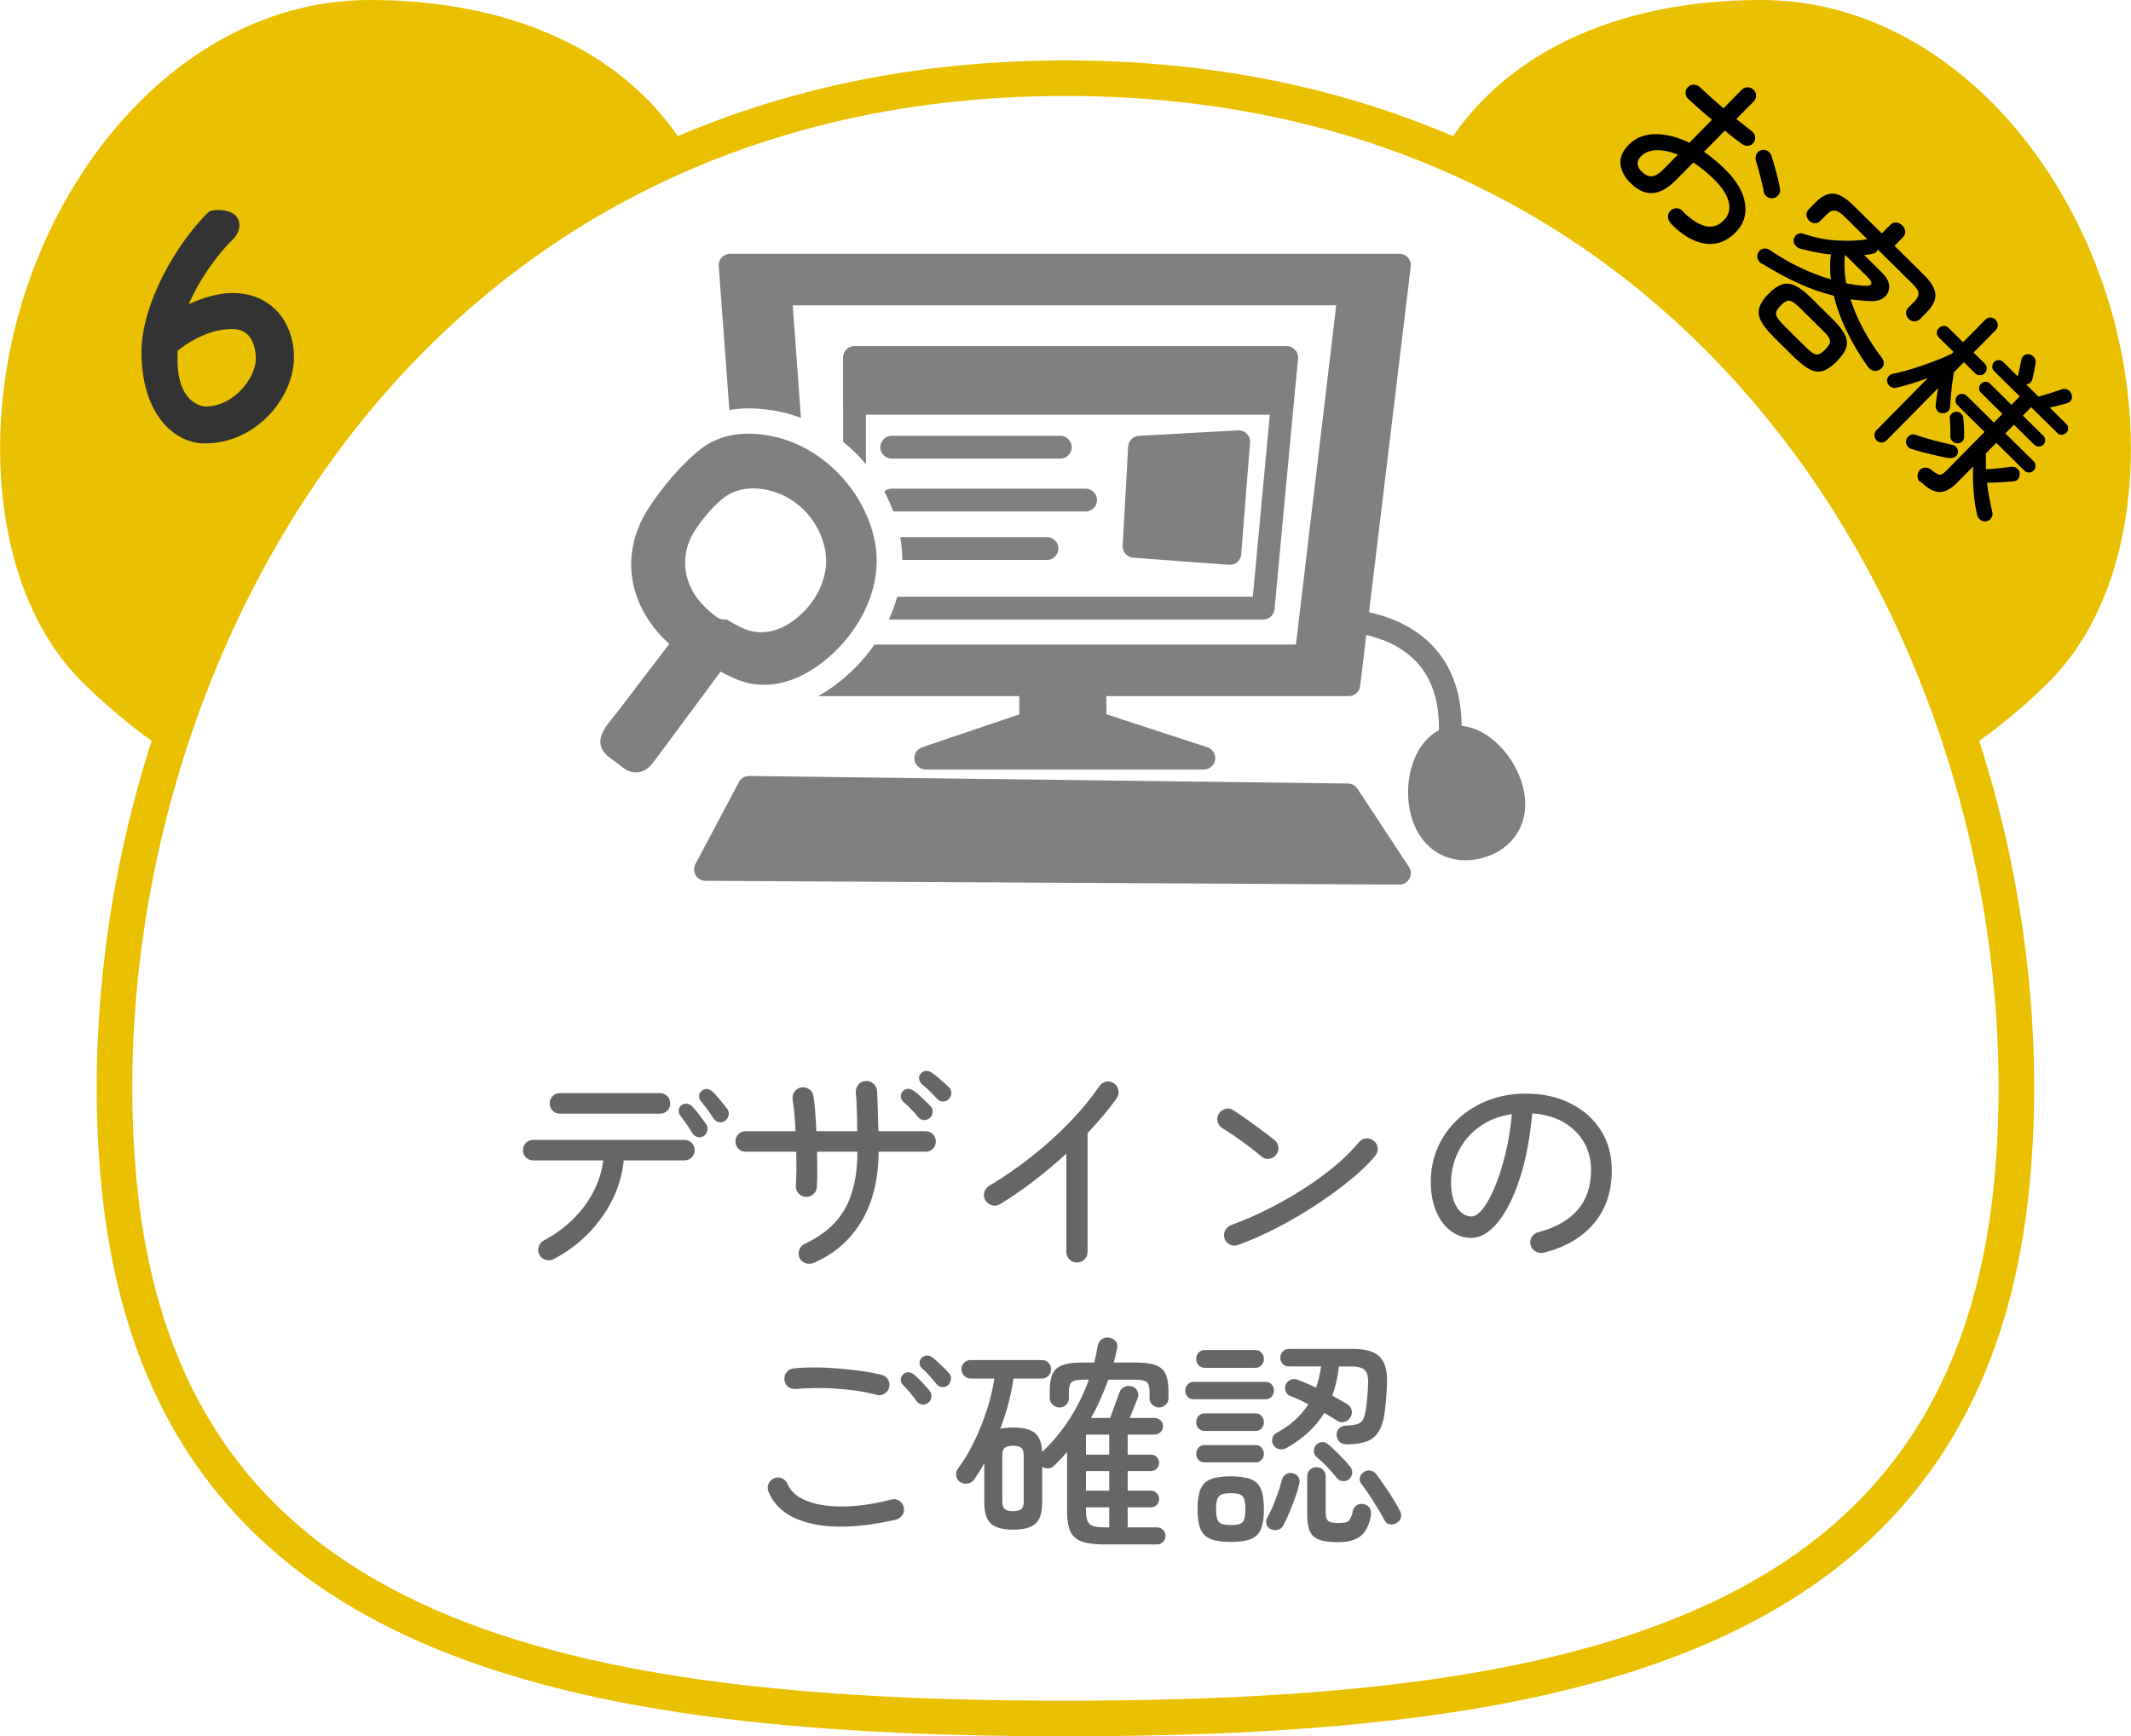
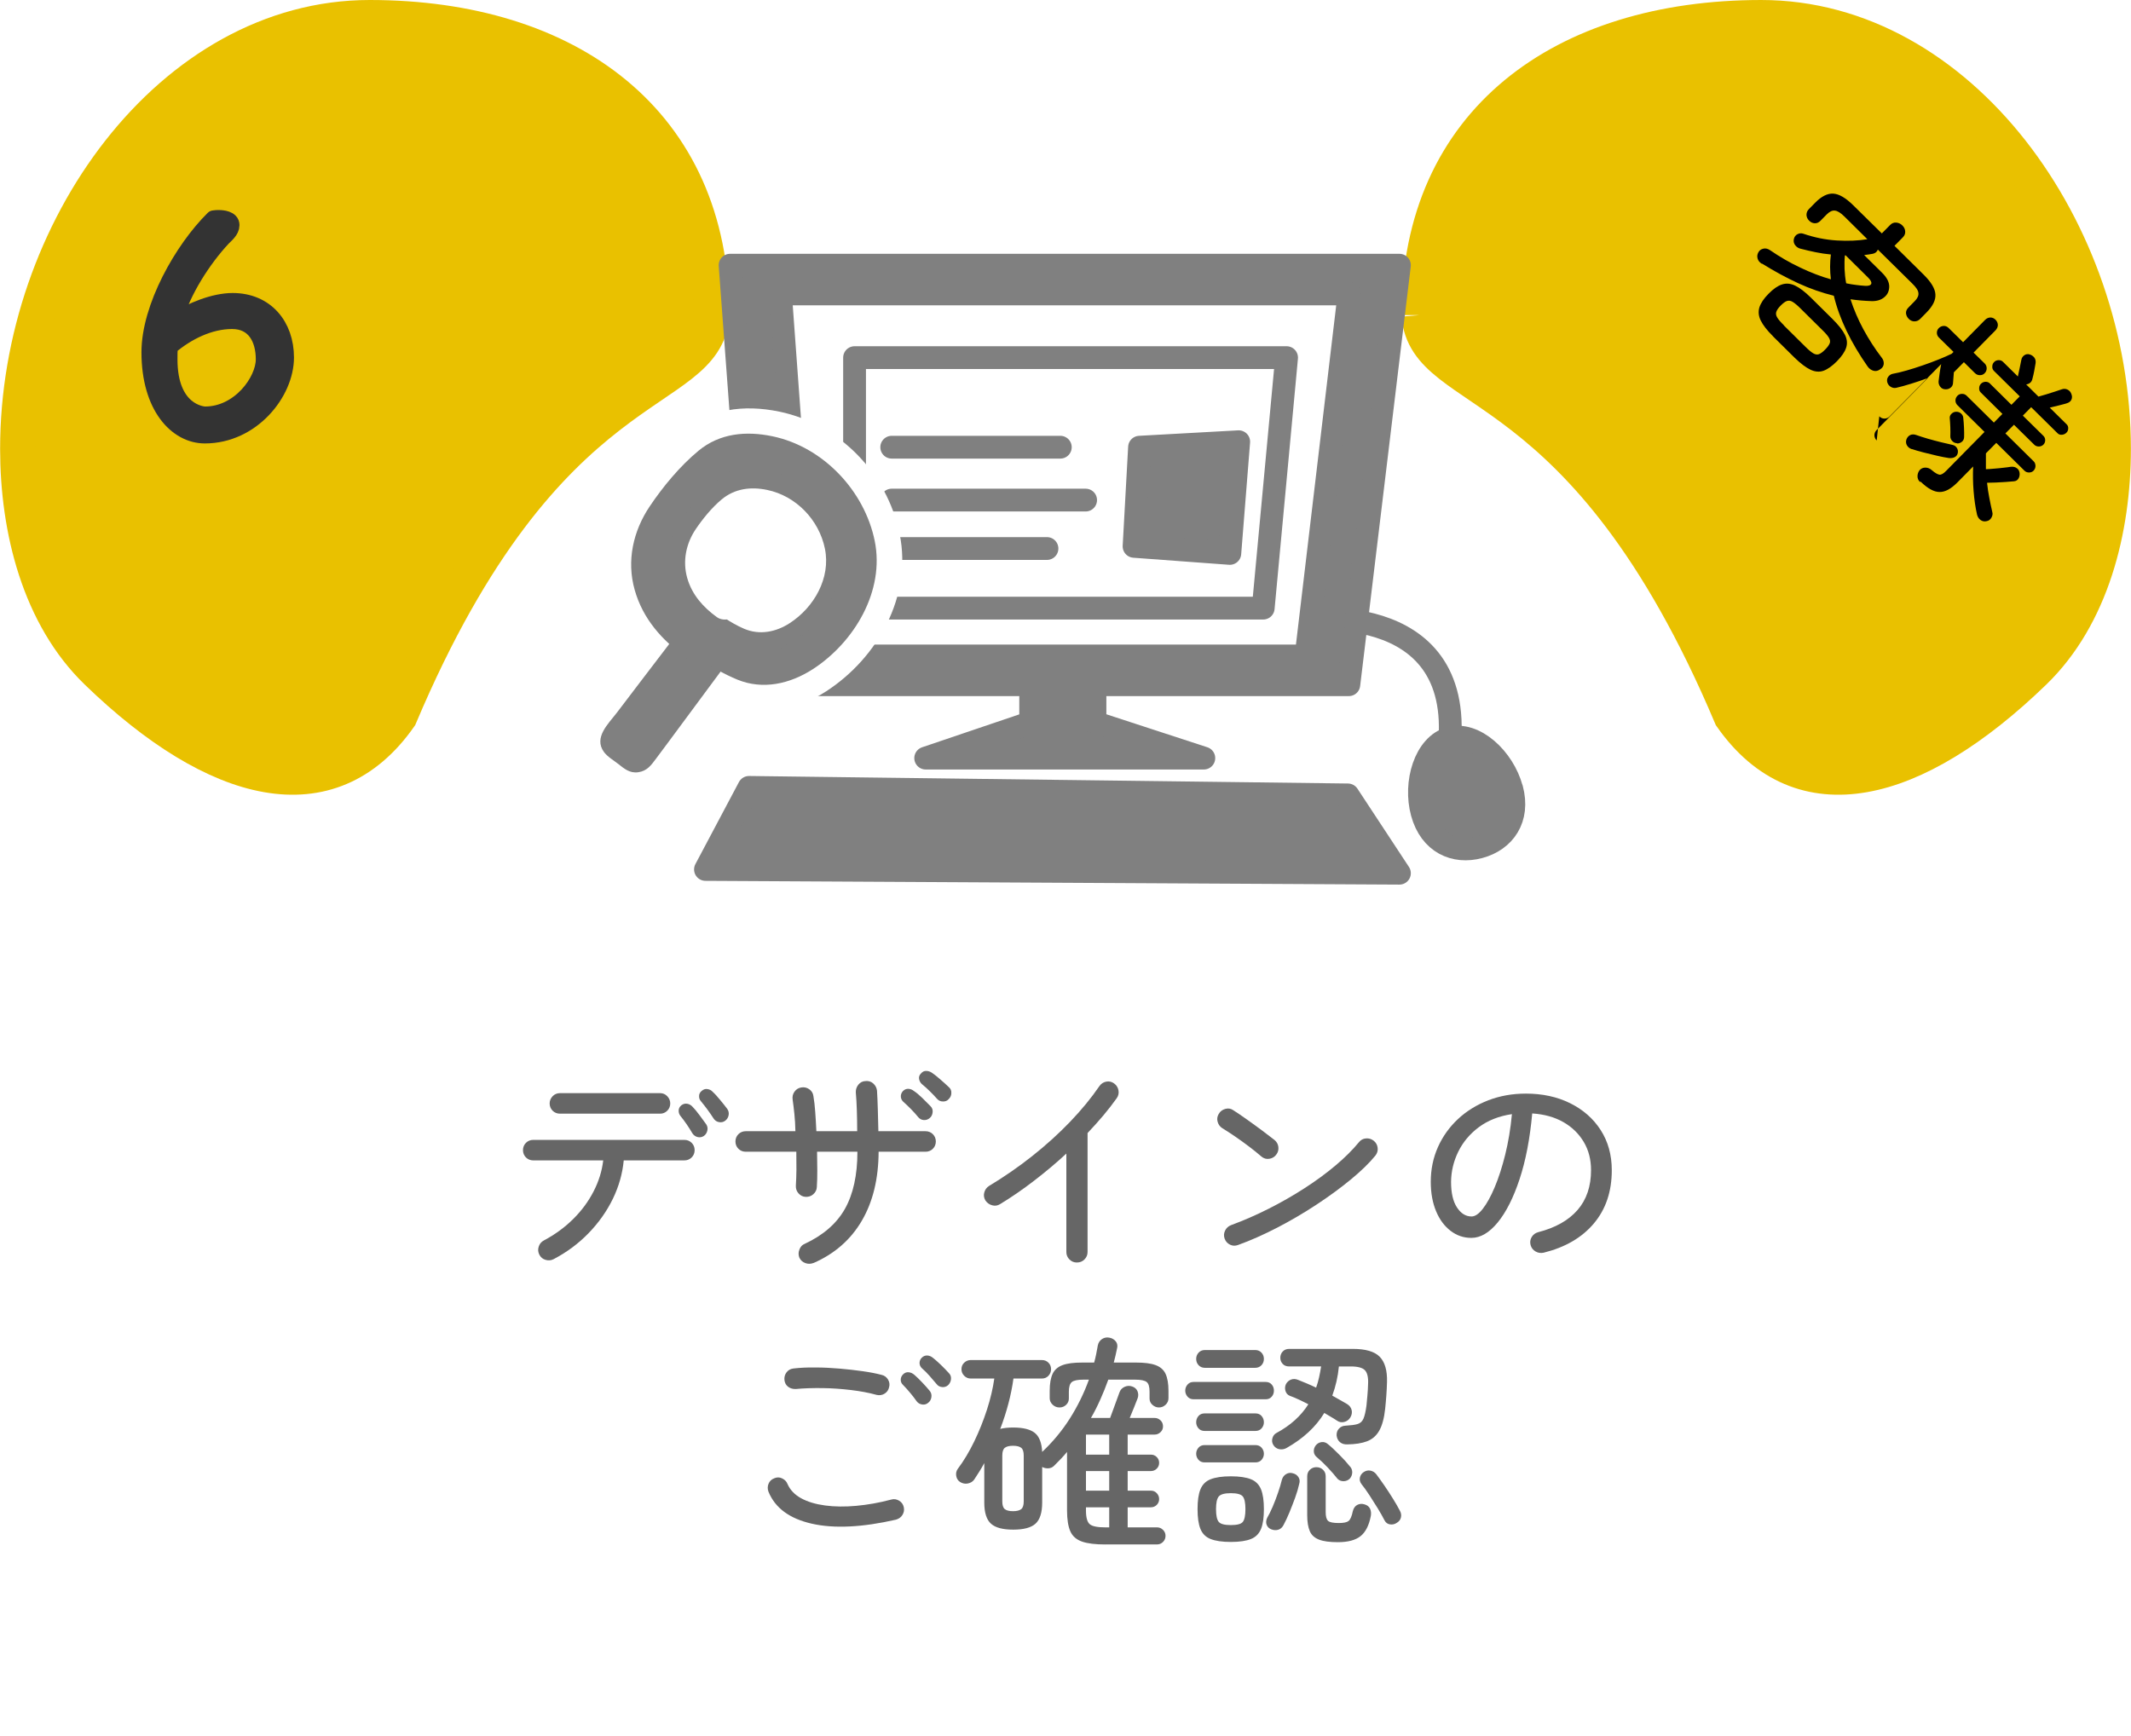
<svg xmlns="http://www.w3.org/2000/svg" id="_レイヤー_2" viewBox="0 0 186.95 152.35">
  <defs>
    <style>.cls-1,.cls-2,.cls-3,.cls-4,.cls-5,.cls-6{stroke-linecap:round;}.cls-1,.cls-2,.cls-5{stroke:gray;stroke-width:2px;}.cls-1,.cls-2,.cls-5,.cls-6{stroke-linejoin:round;}.cls-1,.cls-7{fill:gray;}.cls-2,.cls-3,.cls-8{fill:#fff;}.cls-3,.cls-4{stroke:#e9c100;stroke-miterlimit:10;stroke-width:3.12px;}.cls-4{fill:#e9c100;}.cls-5{fill:none;}.cls-6{fill:#333;stroke:#333;stroke-width:1.5px;}.cls-9,.cls-7,.cls-10,.cls-8{stroke-width:0px;}.cls-10{fill:#666;}</style>
  </defs>
  <g id="_イラスト">
    <path class="cls-4" d="m62.44,27.65c-.64,7.59-14.35,4.35-27.39,35.22-6.09,8.7-16.06,6.21-26.52-3.91-5.06-4.89-6.96-12.51-6.96-19.57C1.56,20.26,15.02,1.56,32.43,1.56s30,9.13,30,26.09Z" />
    <path class="cls-4" d="m124.51,27.65c.64,7.59,14.35,4.35,27.39,35.22,6.09,8.7,16.06,6.21,26.52-3.91,5.06-4.89,6.96-12.51,6.96-19.57,0-19.13-13.46-37.83-30.87-37.83-17.41,0-30,9.13-30,26.09Z" />
-     <path class="cls-3" d="m93.47,150.79c45.87,0,79.36-7.62,83.05-47.19,3.91-41.95-22.61-96.74-83.05-96.74-60.44,0-86.96,54.79-83.05,96.74,3.69,39.57,37.18,47.19,83.05,47.19Z" />
    <path class="cls-6" d="m15.47,28.15c1.33-.88,3.33-1.69,4.94-1.69,2.89,0,4.63,2.13,4.63,4.91,0,3.07-2.96,6.79-7.07,6.79-2.44,0-4.81-2.5-4.81-7.25,0-3.93,2.86-9,5.59-11.7.16-.03.29-.03.44-.03.36,0,1.07.08,1.07.57,0,.47-.47.83-.75,1.12-1.74,1.87-3.51,4.63-4.21,7.1l.18.18Zm-.65,3.38c0,4.6,2.89,4.89,3.17,4.89,3.04,0,5.2-2.96,5.2-4.89,0-1.82-.83-3.41-2.83-3.41s-3.98.99-5.51,2.29c-.03.36-.03.75-.03,1.12Z" />
    <path class="cls-10" d="m48.58,110.48c-.23.12-.46.14-.71.07-.25-.07-.43-.22-.55-.45-.12-.23-.14-.46-.06-.71.08-.25.23-.43.46-.55.96-.51,1.81-1.13,2.55-1.86.74-.73,1.34-1.54,1.8-2.43s.74-1.8.85-2.73h-6.14c-.25,0-.47-.09-.64-.26-.17-.17-.26-.39-.26-.64s.09-.47.26-.64.39-.26.64-.26h13.26c.25,0,.47.09.64.26.17.17.26.39.26.64s-.09.47-.26.64-.39.26-.64.26h-5.32c-.11,1.16-.43,2.29-.96,3.38-.53,1.09-1.24,2.09-2.12,3-.88.91-1.9,1.67-3.06,2.28Zm.54-12.76c-.25,0-.47-.09-.64-.26-.17-.17-.26-.39-.26-.64,0-.24.09-.45.26-.63.17-.18.39-.27.64-.27h8.8c.24,0,.45.09.62.27.17.18.26.39.26.63,0,.25-.09.47-.26.64-.17.17-.38.26-.62.26h-8.8Zm12.62,1.96c-.17.11-.36.14-.55.09-.19-.05-.34-.16-.45-.33-.15-.25-.31-.52-.5-.79-.19-.27-.37-.52-.56-.75-.11-.15-.15-.31-.14-.48.01-.17.09-.32.24-.44.16-.12.33-.16.51-.13.18.03.34.12.47.27.17.17.37.41.6.72s.43.58.6.82c.11.17.14.36.09.56s-.15.35-.31.46Zm1.88-1.34c-.16.12-.34.16-.55.12-.21-.04-.36-.15-.47-.32-.16-.25-.34-.51-.53-.77-.19-.26-.38-.5-.57-.73-.12-.13-.18-.29-.17-.47,0-.18.08-.33.23-.45.15-.13.31-.19.5-.16.19.03.35.11.48.26.19.17.4.41.64.7.24.29.45.55.62.78.12.17.16.36.12.56-.04.2-.14.36-.3.48Z" />
    <path class="cls-10" d="m71.37,110.82c-.24.09-.48.1-.72.01-.24-.09-.41-.24-.52-.47-.09-.23-.1-.46,0-.71.09-.25.24-.42.47-.51,1.61-.75,2.79-1.77,3.52-3.06.73-1.29,1.1-2.97,1.1-5.02h-3.54c.01.57.02,1.13.02,1.66s-.01,1.01-.04,1.44c-.01.25-.12.46-.31.63s-.42.24-.67.23c-.25-.01-.46-.12-.63-.31-.17-.19-.24-.42-.23-.67.03-.43.04-.89.05-1.4,0-.51,0-1.03-.01-1.58h-4.44c-.25,0-.47-.09-.64-.26s-.26-.39-.26-.64.09-.47.26-.64c.17-.17.39-.26.64-.26h4.36c-.01-.53-.04-1.04-.09-1.52-.05-.48-.1-.89-.15-1.24-.04-.27.01-.5.16-.71.15-.21.35-.33.6-.37.25-.04.49.01.7.16.21.15.33.35.36.6.07.39.12.85.16,1.39s.07,1.1.1,1.69h3.58c0-.63-.01-1.24-.03-1.84-.02-.6-.05-1.12-.09-1.56-.01-.25.06-.48.22-.68s.37-.31.62-.32c.27-.03.5.04.69.21.19.17.3.38.33.63.03.45.05,1,.07,1.63.02.63.04,1.28.05,1.93h4.14c.25,0,.47.09.64.26.17.17.26.39.26.64s-.09.47-.26.64-.39.26-.64.26h-4.12c-.01,2.37-.5,4.39-1.47,6.05-.97,1.66-2.38,2.9-4.23,3.71Zm10.2-12.72c-.15.13-.32.19-.52.18-.2-.01-.37-.1-.5-.26-.19-.23-.39-.46-.62-.69s-.45-.45-.68-.65c-.13-.12-.21-.27-.22-.45-.01-.18.05-.34.18-.49.15-.15.31-.21.49-.2.18.01.34.08.49.2.2.13.44.33.72.6s.52.51.72.72c.15.15.21.32.19.53-.02.21-.1.38-.25.51Zm1.66-1.66c-.13.15-.3.22-.51.21-.21,0-.38-.08-.51-.23-.2-.23-.42-.45-.65-.68-.23-.23-.46-.43-.69-.62-.13-.12-.21-.27-.24-.45-.03-.18.03-.34.16-.47.13-.16.29-.24.47-.23.18,0,.35.06.51.17.2.13.44.33.73.58.29.25.54.48.75.68.15.13.22.3.21.51,0,.21-.08.38-.23.53Z" />
    <path class="cls-10" d="m94.47,110.78c-.25,0-.47-.09-.65-.27-.18-.18-.27-.4-.27-.65v-8.64c-.89.83-1.84,1.62-2.84,2.39-1,.77-1.99,1.45-2.98,2.05-.21.13-.44.17-.69.1-.25-.07-.44-.21-.59-.42-.13-.23-.17-.46-.1-.71.07-.25.21-.44.42-.57,1.31-.79,2.56-1.65,3.76-2.6,1.2-.95,2.31-1.95,3.32-3,1.01-1.05,1.88-2.11,2.6-3.16.15-.21.34-.34.59-.39.25-.05.48,0,.69.15.21.15.34.35.39.6.05.25,0,.49-.15.7-.35.49-.74,1-1.17,1.51-.43.51-.9,1.03-1.39,1.55v10.44c0,.25-.09.47-.27.65-.18.18-.4.27-.67.27Z" />
    <path class="cls-10" d="m110.66,101.48c-.32-.28-.68-.57-1.09-.88-.41-.31-.81-.6-1.22-.88-.41-.28-.78-.52-1.11-.72-.21-.13-.35-.32-.42-.57-.07-.25-.03-.48.1-.69.13-.23.33-.37.58-.44.25-.07.49-.03.7.12.33.21.73.48,1.19.81.46.33.91.65,1.35.98.44.33.79.6,1.06.81.2.16.32.37.35.62.03.25-.03.48-.19.68-.15.2-.35.32-.61.36s-.49-.03-.69-.2Zm-2.04,7.76c-.24.09-.47.09-.7-.02-.23-.11-.39-.28-.48-.52-.09-.24-.08-.48.03-.71.11-.23.29-.4.53-.49,1.09-.4,2.19-.88,3.28-1.43,1.09-.55,2.14-1.15,3.15-1.8,1.01-.65,1.92-1.32,2.74-2.01.82-.69,1.5-1.37,2.05-2.04.16-.2.37-.31.62-.33.25-.02.48.05.68.21s.31.37.34.62c.03.25-.04.48-.2.68-.53.65-1.25,1.35-2.16,2.1-.91.75-1.91,1.48-3.02,2.21s-2.25,1.4-3.43,2.01-2.32,1.12-3.43,1.52Z" />
    <path class="cls-10" d="m135.42,109.92c-.25.05-.49.02-.71-.11-.22-.13-.36-.31-.43-.55-.07-.25-.04-.49.09-.71.13-.22.32-.36.57-.43,1.52-.39,2.67-1.04,3.46-1.95.79-.91,1.18-2.08,1.18-3.49,0-.93-.21-1.76-.64-2.48-.43-.72-1.02-1.3-1.79-1.74-.77-.44-1.68-.69-2.73-.76-.2,2.21-.57,4.14-1.11,5.77-.54,1.63-1.18,2.9-1.92,3.8-.74.9-1.51,1.35-2.31,1.35-.67,0-1.27-.2-1.81-.61-.54-.41-.97-.98-1.28-1.72-.31-.74-.47-1.6-.47-2.59,0-1.09.21-2.11.63-3.05.42-.94,1.01-1.76,1.76-2.46.75-.7,1.64-1.25,2.65-1.64s2.11-.59,3.3-.59c1.45,0,2.75.28,3.88.84,1.13.56,2.03,1.34,2.68,2.35.65,1.01.98,2.18.98,3.53,0,1.87-.52,3.42-1.57,4.67-1.05,1.25-2.52,2.1-4.41,2.57Zm-6.32-3.18c.31,0,.64-.23.99-.68.35-.45.7-1.08,1.04-1.89s.65-1.76.92-2.85c.27-1.09.47-2.28.59-3.56-1.15.17-2.12.56-2.91,1.15-.79.59-1.39,1.31-1.8,2.15-.41.84-.62,1.72-.63,2.64,0,.97.17,1.72.52,2.25.35.53.77.79,1.28.79Z" />
    <path class="cls-10" d="m78.62,133.34c-2.97.68-5.44.8-7.39.36-1.95-.44-3.22-1.37-3.81-2.8-.09-.24-.09-.47,0-.7s.26-.39.49-.48c.24-.11.47-.11.7,0,.23.11.39.27.48.5.23.52.63.94,1.2,1.25s1.27.52,2.1.63c.83.11,1.74.12,2.73.03s2.02-.27,3.07-.55c.24-.07.47-.03.69.1.22.13.36.33.41.58.05.24.01.46-.12.67-.13.21-.32.34-.56.41Zm-1.7-10.94c-.68-.19-1.43-.33-2.26-.43-.83-.1-1.66-.16-2.5-.17-.84-.01-1.62.01-2.34.08-.25.01-.48-.05-.67-.19-.19-.14-.3-.34-.33-.59-.03-.25.03-.48.18-.68.15-.2.35-.31.6-.34.59-.07,1.23-.1,1.94-.09.71,0,1.42.04,2.13.1.71.06,1.39.14,2.03.23.64.09,1.19.2,1.64.32.24.05.43.19.56.4.13.21.17.44.1.68-.05.25-.19.44-.4.57s-.44.16-.68.11Zm4.52.68c-.15.13-.32.19-.53.16-.21-.03-.37-.12-.49-.28-.17-.24-.36-.49-.57-.74-.21-.25-.42-.49-.63-.7-.13-.12-.2-.27-.2-.45s.07-.34.2-.47c.15-.15.31-.21.5-.19.19.02.35.1.5.23.19.16.41.38.67.65s.48.52.67.75c.13.16.18.34.15.55s-.12.37-.27.49Zm1.74-1.54c-.15.13-.32.19-.53.17-.21-.02-.37-.11-.49-.27-.19-.23-.39-.46-.61-.71-.22-.25-.44-.47-.67-.67-.13-.12-.2-.27-.21-.45,0-.18.06-.34.19-.47.15-.15.31-.21.49-.2.18.01.34.08.49.2.19.15.42.35.7.62.28.27.51.51.7.72.15.15.21.32.19.53-.02.21-.1.38-.25.53Z" />
    <path class="cls-10" d="m96.97,135.52c-.87,0-1.55-.08-2.04-.25s-.84-.47-1.03-.9c-.19-.43-.29-1.04-.29-1.83v-5.14c-.17.21-.36.42-.55.62s-.39.4-.59.6c-.13.13-.3.21-.5.22s-.38-.03-.54-.12v3.12c0,.89-.2,1.51-.59,1.86s-1.04.52-1.95.52-1.56-.17-1.95-.52c-.39-.35-.59-.97-.59-1.86v-3.46c-.13.25-.28.5-.43.74-.15.24-.3.47-.45.7-.13.19-.32.3-.56.35s-.47,0-.68-.13c-.19-.12-.3-.3-.34-.53s0-.44.14-.63c.52-.69,1-1.49,1.44-2.4.44-.91.81-1.84,1.12-2.8s.52-1.87.64-2.72h-2.08c-.21,0-.4-.08-.56-.24s-.24-.35-.24-.58.08-.42.24-.57c.16-.15.35-.23.56-.23h6.26c.23,0,.42.08.57.23.15.15.23.34.23.57s-.08.42-.23.58-.34.24-.57.24h-2.5c-.2,1.45-.59,2.93-1.16,4.42.32-.08.7-.12,1.14-.12.87,0,1.5.16,1.89.47.39.31.61.87.65,1.67.93-.88,1.74-1.85,2.42-2.92.68-1.07,1.24-2.21,1.68-3.42h-.48c-.51,0-.85.07-1.02.21-.17.14-.26.42-.26.85v.6c0,.21-.08.4-.24.55s-.35.23-.58.23-.43-.08-.6-.24c-.17-.16-.26-.35-.26-.58v-.64c0-.64.09-1.14.26-1.5.17-.36.47-.61.88-.76.41-.15.98-.22,1.7-.22h1.06c.07-.25.13-.5.18-.75.05-.25.1-.5.14-.75.05-.25.18-.44.38-.57.2-.13.42-.16.66-.11.24.05.42.17.55.34.13.17.16.39.09.64-.04.2-.08.4-.13.6-.05.2-.1.4-.15.6h1.96c.72,0,1.29.07,1.7.22.41.15.71.4.88.76.17.36.26.86.26,1.5v.64c0,.23-.08.42-.25.58s-.36.24-.59.24c-.21,0-.4-.08-.57-.23s-.25-.34-.25-.55v-.6c0-.43-.08-.71-.25-.85-.17-.14-.51-.21-1.03-.21h-2.34c-.21.59-.44,1.16-.69,1.72-.25.56-.52,1.11-.83,1.64h1.68c.08-.21.17-.47.28-.76.11-.29.21-.58.31-.85.1-.27.18-.48.23-.63.08-.23.23-.39.45-.49.22-.1.44-.11.67-.03.23.08.38.22.46.41.08.19.09.4.02.61-.07.17-.17.44-.31.79s-.27.67-.39.95h2.18c.2,0,.37.07.52.21.15.14.22.32.22.53,0,.2-.07.37-.22.51-.15.14-.32.21-.52.21h-2.36v1.76h2.04c.2,0,.37.07.51.21.14.14.21.31.21.51s-.07.37-.21.51-.31.21-.51.21h-2.04v1.72h2.04c.2,0,.37.07.51.22.14.15.21.32.21.52s-.07.37-.21.51c-.14.14-.31.21-.51.21h-2.04v1.76h2.56c.21,0,.39.07.54.22.15.15.22.32.22.52,0,.21-.07.39-.22.54-.15.15-.33.22-.54.22h-4.52Zm-8.1-2.92c.33,0,.57-.06.72-.18s.22-.35.22-.68v-4.02c0-.33-.07-.56-.22-.68s-.39-.18-.72-.18-.57.06-.72.18c-.15.12-.22.35-.22.68v4.02c0,.33.07.56.22.68.15.12.39.18.72.18Zm6.4-4.96h2.04v-1.76h-2.04v1.76Zm0,3.16h2.04v-1.72h-2.04v1.72Zm1.7,3.22h.34v-1.76h-2.04v.28c0,.61.11,1.01.33,1.2.22.19.68.28,1.37.28Z" />
    <path class="cls-10" d="m104.7,122.78c-.21,0-.39-.08-.52-.23-.13-.15-.2-.33-.2-.53s.07-.38.2-.53c.13-.15.31-.23.52-.23h6.34c.23,0,.4.08.53.23.13.15.19.33.19.53s-.06.38-.19.53-.3.23-.53.23h-6.34Zm1-2.76c-.23,0-.41-.08-.55-.23-.14-.15-.21-.34-.21-.55s.07-.4.21-.55c.14-.15.32-.23.55-.23h4.42c.23,0,.41.08.55.23.14.15.21.34.21.55s-.07.4-.21.55c-.14.15-.32.23-.55.23h-4.42Zm-.02,5.54c-.23,0-.41-.08-.54-.23-.13-.15-.2-.33-.2-.53,0-.21.07-.4.2-.55.13-.15.31-.23.54-.23h4.46c.23,0,.41.08.54.23.13.15.2.34.2.55,0,.2-.07.38-.2.53-.13.15-.31.23-.54.23h-4.46Zm0,2.76c-.23,0-.41-.08-.54-.23-.13-.15-.2-.33-.2-.53s.07-.38.2-.53c.13-.15.31-.23.54-.23h4.46c.23,0,.41.08.54.23.13.15.2.33.2.53s-.07.38-.2.53c-.13.15-.31.23-.54.23h-4.46Zm2.3,6.98c-.76,0-1.35-.09-1.78-.26-.43-.17-.72-.47-.89-.89s-.25-1-.25-1.73.08-1.31.25-1.73.46-.72.89-.89c.43-.17,1.02-.26,1.78-.26s1.35.09,1.77.26c.42.17.71.47.88.89.17.42.25,1,.25,1.73s-.08,1.31-.25,1.73c-.17.42-.46.72-.88.89-.42.17-1.01.26-1.77.26Zm0-1.48c.55,0,.9-.09,1.05-.28s.23-.56.23-1.12-.08-.92-.23-1.11-.5-.29-1.05-.29-.9.1-1.06.29-.24.56-.24,1.11.08.93.24,1.12.51.28,1.06.28Zm3.52.36c-.19-.08-.31-.21-.38-.39-.07-.18-.05-.38.04-.59.16-.27.32-.6.49-.99s.32-.8.47-1.23c.15-.43.26-.81.34-1.14.07-.23.19-.39.38-.5s.39-.13.6-.06c.2.05.36.16.47.33.11.17.14.36.07.59-.08.37-.2.78-.36,1.22-.16.44-.33.87-.5,1.29-.17.42-.35.79-.52,1.11-.11.21-.26.35-.47.41-.21.06-.42.04-.63-.05Zm1.36-7.12c-.2.11-.41.14-.63.1-.22-.04-.4-.17-.53-.38-.11-.19-.13-.38-.07-.59.06-.21.18-.36.35-.45,1.21-.65,2.15-1.49,2.8-2.52-.28-.15-.56-.28-.83-.41-.27-.13-.54-.24-.79-.33-.2-.08-.33-.23-.39-.44-.06-.21-.04-.41.05-.6.11-.19.26-.32.45-.39s.4-.06.61.03c.24.09.49.2.76.31s.54.24.82.37c.11-.29.19-.59.26-.9.07-.31.13-.63.18-.96h-2.8c-.24,0-.43-.07-.57-.22-.14-.15-.21-.33-.21-.54s.07-.4.21-.55c.14-.15.33-.23.57-.23h5.58c1.12,0,1.91.23,2.36.69.45.46.67,1.2.64,2.21-.01.41-.03.81-.06,1.2-.03.39-.06.77-.1,1.14-.09.85-.27,1.5-.53,1.95-.26.45-.62.75-1.07.92-.45.17-1.03.26-1.72.27-.25.01-.47-.05-.64-.19s-.27-.34-.3-.59c-.01-.24.05-.44.2-.6.15-.16.33-.25.56-.26.47-.03.82-.07,1.06-.14.24-.07.42-.22.53-.47.11-.25.2-.64.27-1.17.03-.27.05-.56.08-.87.03-.31.05-.65.06-1.01.03-.59-.07-.99-.28-1.21-.21-.22-.63-.33-1.24-.33h-1.04c-.09.92-.29,1.77-.58,2.56.24.13.47.26.69.39.22.13.42.24.61.35.21.13.35.31.4.53.05.22.01.44-.12.65-.12.2-.3.33-.53.39-.23.06-.44.02-.63-.11-.16-.11-.34-.22-.53-.33s-.39-.23-.59-.35c-.75,1.23-1.85,2.25-3.32,3.08Zm4.52,8.26c-.71,0-1.26-.07-1.65-.22s-.67-.39-.82-.74c-.15-.35-.23-.81-.23-1.4v-3.42c0-.24.08-.43.24-.58s.35-.22.56-.22c.23,0,.42.07.58.22s.24.34.24.58v3.14c0,.39.07.64.21.77.14.13.46.19.95.19.41,0,.7-.06.85-.18s.28-.41.37-.86c.07-.27.2-.45.39-.55s.4-.12.63-.05c.24.07.4.19.49.38s.11.4.07.64c-.16.83-.46,1.42-.9,1.77-.44.35-1.1.53-1.98.53Zm-.04-5.56c-.23-.29-.51-.62-.86-.99-.35-.37-.67-.67-.96-.91-.16-.13-.25-.3-.26-.49-.01-.19.04-.37.16-.53.13-.17.3-.27.51-.3.21-.03.4.03.57.18.31.25.64.57,1.01.94.37.37.66.69.87.96.16.15.24.33.25.54,0,.21-.06.41-.21.58-.15.15-.33.22-.54.23-.21,0-.39-.06-.54-.21Zm5.2,3.86c-.17.12-.37.17-.59.14-.22-.03-.38-.15-.49-.36-.15-.29-.34-.64-.58-1.03-.24-.39-.49-.78-.74-1.17s-.49-.71-.7-.98c-.13-.17-.18-.36-.14-.56.04-.2.15-.36.32-.48.19-.13.39-.18.6-.14.21.04.39.15.52.32.21.28.45.61.71.99.26.38.51.76.75,1.15.24.39.44.73.6,1.04.12.21.15.42.1.62-.05.2-.17.35-.36.46Z" />
    <path class="cls-5" d="m113.86,54.43s14.6-2.18,13.29,11.03" />
    <path class="cls-1" d="m132.62,69.2c.71,2.64-.66,4.54-2.83,5.12-2.17.59-4.31-.36-5.03-3s.27-5.96,2.44-6.55c2.17-.59,4.7,1.79,5.41,4.42Z" />
    <polygon class="cls-1" points="90.42 57.3 90.42 63.4 81.21 66.52 105.61 66.52 96.06 63.4 96.06 55.93 90.42 57.3" />
    <polygon class="cls-1" points="64.05 23.27 66.78 60.08 118.33 60.08 122.77 23.27 64.05 23.27" />
    <polygon class="cls-2" points="68.47 25.79 70.79 57.56 114.58 57.56 118.35 25.79 68.47 25.79" />
    <polygon class="cls-2" points="74.97 31.38 74.97 53.36 110.82 53.36 112.87 31.38 74.97 31.38" />
-     <polygon class="cls-1" points="74.97 35.39 112.46 35.39 112.87 31.38 74.97 31.38 74.97 35.39" />
    <polygon class="cls-1" points="65.71 69.09 118.25 69.75 122.77 76.62 61.89 76.29 65.71 69.09" />
    <line class="cls-1" x1="78.23" y1="39.24" x2="93.02" y2="39.24" />
    <line class="cls-1" x1="78.23" y1="43.88" x2="95.24" y2="43.88" />
    <polygon class="cls-1" points="99.97 39.24 99.49 47.94 107.89 48.56 108.67 38.76 99.97 39.24" />
    <line class="cls-1" x1="78.23" y1="48.13" x2="91.85" y2="48.13" />
    <path class="cls-8" d="m62.79,53.14c-.56-.4-.06-.04.04.04-.15-.13-.31-.26-.45-.39-.3-.27-.56-.57-.84-.86-.15-.15-.33-.54.03.05-.1-.17-.23-.33-.33-.5s-.2-.35-.3-.52c-.34-.59.03.26-.07-.13-.05-.21-.13-.41-.19-.61-.03-.12-.18-.78-.09-.29s0-.17,0-.3c0-.21.02-.43.01-.64-.02-.42-.01.13-.03.21.06-.19.09-.39.14-.59s.13-.38.19-.57c-.27.81.04-.02.14-.19.2-.35.43-.69.65-1.02.09-.13.44-.55-.03.02.13-.16.26-.32.39-.48.53-.63,1.08-1.23,1.63-1.84.27-.3.54-.6.84-.88.14-.13.29-.28.45-.4-.61.46-.16.16-.02.08-.68.4-.22-.03-.04.02.05.01.89-.17-.06-.05.48-.06.95,0,1.43,0,.55.01-.61-.16-.08,0,.2.06.4.08.6.13s.4.11.59.17c.11.04.73.26.27.08s.15.07.25.13c.14.07.27.14.41.22.18.1.35.21.53.32.16.1.79.69.23.15.29.29.61.55.89.85.14.15.27.31.41.46-.1-.11-.41-.6-.03-.02.2.3.39.6.57.92.1.18.18.37.28.55.22.37-.18-.57.04.1.13.39.26.78.36,1.18.05.22.1.44.14.66-.12-.71-.02-.15-.03.01,0,.23,0,.45-.02.67.01-.18.18-.71-.02-.06-.06.2-.11.41-.17.61-.03.1-.37.91-.15.43.21-.44-.07.12-.12.23-.09.17-.18.35-.28.52-.19.34-.43.65-.62.99-.27.46.41-.46.06-.06-.1.11-.19.22-.28.33-.32.37-.67.69-1.03,1.03-.14.13-.55.38.08-.04-.2.13-.39.28-.6.41-.37.23-.75.44-1.15.62.72-.32.19-.08.03-.05-.13.03-.94.11-.43.12.64.01-.59-.12.03-.02.51.08-.36-.14-.46-.16.58.14.17.08-.02-.02-.3-.16-.59-.31-.88-.48-.44-.25-.87-.52-1.29-.8s-.84-.56-1.25-.85c-.18-.13-.36-.26-.54-.4-.64-.47.38.3-.3-.24-1.53-1.22-3.83-1.6-5.3,0-1.25,1.36-1.63,3.99,0,5.3,2.12,1.7,4.33,3.35,6.84,4.41,2.92,1.23,6.02.66,8.64-1.04,4.53-2.94,7.55-8.35,6.45-13.78s-5.37-9.68-10.55-10.76c-3.15-.65-6.15-.26-8.67,1.85-1.74,1.46-3.37,3.46-4.63,5.34-1.79,2.65-2.42,5.97-1.54,9.07s2.96,5.42,5.51,7.25c1.6,1.15,4.24.33,5.13-1.35,1.02-1.94.36-3.91-1.35-5.13h0Z" />
    <path class="cls-7" d="m61.9,54.78c-2.55,3.34-5.1,6.68-7.65,10.02-.04.06-.09.12-.11.18-.02.07.02.11.05.14.48.37.95.75,1.43,1.12.04.03.09.07.16.04.12-.04.25-.2.36-.35,2.56-3.45,5.11-6.91,7.67-10.36.05-.07.11-.15.12-.22.02-.08-.03-.11-.07-.14-.49-.33-.98-.66-1.46-1" />
    <path class="cls-7" d="m60.61,54.02c-1.44,1.89-2.89,3.78-4.33,5.67l-2.16,2.84c-.74.97-2.06,2.18-1.14,3.45.31.42.83.72,1.24,1.04.55.43,1.02.85,1.78.74s1.12-.61,1.53-1.16c.38-.51.76-1.02,1.14-1.53,1.4-1.89,2.79-3.77,4.19-5.66.4-.54.81-1.09,1.21-1.63.37-.5.83-1,1.14-1.55.94-1.64-.91-2.54-2.02-3.3-.67-.46-1.66-.13-2.05.54-.43.74-.13,1.6.54,2.05.24.17.49.33.73.5.12.08.24.17.37.25.2.15.24.17.12.07l-.44-1.06v.09c.08-.25.15-.5.22-.76-.19.43-.56.8-.83,1.18-.33.45-.66.9-.99,1.34-.69.93-1.37,1.85-2.06,2.78s-1.33,1.79-1.99,2.69c-.33.45-.66.9-.99,1.34-.17.22-.33.45-.5.67-.02.03-.43.49-.25.38l.76-.2h-.09c.25.07.5.14.76.2.16.1-.09-.06-.12-.09-.15-.12-.3-.23-.45-.35-.22-.17-.48-.34-.67-.54l.44,1.06v-.09c-.07.25-.14.5-.21.76.56-.93,1.33-1.78,1.98-2.64l1.88-2.46c1.3-1.7,2.6-3.4,3.9-5.11.49-.64.1-1.68-.54-2.05-.77-.45-1.56-.11-2.05.54h0Z" />
    <path class="cls-7" d="m60.89,56.38c-1.31-.92-2.45-2.1-3.19-3.52s-1.06-3.08-.75-4.65c.46-2.4,2.24-4.28,3.88-6.09.74-.82,1.5-1.68,2.5-2.15.86-.4,1.85-.48,2.8-.41,2.15.16,4.23,1.07,5.83,2.51,1.61,1.44,2.74,3.38,3.24,5.47.19.77.29,1.56.22,2.34-.07.84-.33,1.66-.67,2.44-1.12,2.58-3.14,4.83-5.75,5.9-.59.24-1.21.42-1.85.44-1.21.03-2.35-.54-3.4-1.16-1.45-.85-2.84-1.81-4.15-2.87" />
    <path class="cls-7" d="m61.65,55.09c-2.68-1.92-4.28-5.26-2.56-8.36.78-1.41,1.92-2.59,3-3.77.51-.56,1.04-1.19,1.73-1.55.75-.39,1.63-.42,2.46-.33,3.22.33,6.01,2.68,7.12,5.69.63,1.7.72,3.3-.01,4.97-.63,1.44-1.56,2.73-2.74,3.75-1.26,1.09-3.01,2.06-4.69,1.45-1.9-.69-3.72-2.11-5.28-3.37-.63-.51-1.5-.62-2.12,0-.52.52-.64,1.61,0,2.12,1.87,1.5,3.89,3.02,6.12,3.94s4.61.39,6.64-.92c3.63-2.36,6.31-6.85,5.42-11.24s-4.51-8.26-8.98-9.19c-2.31-.48-4.62-.27-6.48,1.27-1.61,1.33-3.12,3.15-4.28,4.88-1.46,2.17-2.04,4.78-1.32,7.33s2.41,4.43,4.47,5.9c.66.47,1.67.12,2.05-.54.44-.75.12-1.58-.54-2.05h0Z" />
    <path class="cls-8" d="m63.62,52.83c-.66-.46-1.24-1.06-1.61-1.78s-.53-1.56-.38-2.35c.23-1.21,1.13-2.16,1.96-3.08.37-.41.76-.85,1.26-1.08.44-.2.93-.24,1.41-.21,1.09.08,2.14.54,2.95,1.27.81.73,1.38,1.71,1.64,2.77.09.39.15.79.11,1.18-.04.43-.17.84-.34,1.23-.57,1.31-1.59,2.44-2.9,2.98-.3.12-.61.21-.93.22-.61.01-1.19-.28-1.72-.59-.73-.43-1.44-.92-2.1-1.45" />
    <path class="cls-8" d="m64.38,51.54c-.24-.18-.11-.08-.06-.04-.08-.06-.16-.13-.23-.2-.15-.14-.29-.28-.42-.43-.02-.02-.17-.22-.05-.05-.06-.08-.11-.17-.17-.25s-.1-.17-.15-.26l-.07-.14c.03.09.03.08,0-.02-.16-.47-.19-.54-.15-1.03.01-.18,0-.04,0,0,.02-.1.04-.2.07-.3s.06-.19.1-.29c-.09.23.11-.19.11-.19.38-.68.8-1.1,1.4-1.76.14-.15.28-.3.42-.44.07-.07.15-.15.23-.2-.18.13.05-.01.07-.02-.25.09.41-.11.15-.07.23-.04.49-.02.72,0,.26.02-.19-.04.06.01.1.02.2.04.3.07s.2.05.3.09c.03,0,.33.12.18.06s.15.07.17.08c.07.04.14.07.21.11.09.05.18.1.27.16,0,0,.36.27.2.14.16.13.31.28.45.43.07.08.14.15.21.23-.04-.05-.12-.18.05.07.1.15.2.3.29.46.05.09.1.18.14.28.06.12-.02-.08.06.14.07.2.13.39.18.6.03.11.06.22.07.33-.02-.18,0,.1,0,.11,0,.34-.08.67-.22.99.06-.14-.07.13-.08.16-.04.09-.09.17-.14.26-.1.17-.2.34-.32.5-.14.2.12-.14-.03.05-.05.06-.09.11-.14.17-.16.18-.34.35-.52.52-.03.02-.22.18-.04.04-.1.07-.2.14-.3.2-.18.12-.38.23-.58.31.19-.08-.43.09-.35.08.17,0-.25-.03-.09,0,.11.02-.24-.07-.28-.09.15.06-.1-.04-.1-.05-.15-.08-.3-.16-.44-.24-.22-.13-.44-.26-.65-.4-.39-.25-.88-.61-1.14-.82-.63-.51-1.5-.62-2.12,0-.52.52-.64,1.61,0,2.12,1.03.82,2.11,1.63,3.33,2.15,1.36.58,2.8.29,4.01-.5,2.13-1.38,3.6-3.96,3.08-6.52s-2.56-4.64-5.06-5.16c-1.44-.3-2.84-.13-4,.83-.86.72-1.66,1.7-2.28,2.62-.85,1.26-1.16,2.81-.74,4.28s1.4,2.56,2.6,3.43c.64.46,1.7.13,2.05-.54.41-.77.14-1.56-.54-2.05h0Z" />
-     <path class="cls-9" d="m146.54,19.53c-.14-.15-.21-.33-.21-.53,0-.2.07-.38.22-.51.14-.14.32-.22.52-.22.2,0,.37.07.51.22.72.74,1.39,1.19,2.01,1.34.62.15,1.16-.01,1.63-.49.44-.45.59-.98.44-1.61-.15-.63-.57-1.28-1.27-1.97-.3-.3-.61-.58-.92-.83-.31-.25-.61-.47-.92-.67l-1.53,1.55c-.71.72-1.4,1.1-2.05,1.13-.66.04-1.3-.26-1.93-.88-.51-.5-.8-1.05-.87-1.64s.17-1.16.71-1.71c.61-.62,1.38-.93,2.33-.94.95,0,1.94.24,2.99.76l1.99-2.02c-.39-.32-.76-.64-1.12-.96-.36-.32-.68-.61-.96-.87-.15-.13-.23-.31-.24-.51,0-.21.06-.38.21-.53.14-.14.31-.22.51-.21.2,0,.38.07.53.21.3.28.62.58.98.9.36.32.72.64,1.1.96l1.6-1.62c.15-.15.32-.23.52-.22.2,0,.37.07.52.22s.22.31.22.51-.07.37-.22.52l-1.51,1.53c.24.19.48.38.7.56.22.17.44.34.64.5.16.13.26.28.3.47.04.18,0,.36-.13.54-.12.17-.28.26-.47.28s-.37-.03-.54-.15c-.22-.16-.46-.34-.71-.53-.25-.2-.52-.41-.8-.65l-1.83,1.86c.32.21.63.44.93.7.3.25.61.53.91.83,1.02,1,1.61,2,1.76,2.99.16.99-.12,1.84-.83,2.56-.79.8-1.69,1.12-2.7.97-1.01-.15-2.03-.76-3.04-1.82Zm-2.5-4.46c.28.28.57.41.86.4.29,0,.66-.23,1.09-.67l1.21-1.23c-.7-.28-1.33-.41-1.9-.39-.57.02-1.02.2-1.35.54-.19.2-.29.41-.28.65,0,.24.13.47.36.7Zm10.69,1.71c-.04-.23-.1-.52-.19-.85s-.17-.66-.25-.98-.16-.58-.24-.8c-.05-.19-.05-.38.02-.57.07-.19.2-.32.39-.39.2-.07.4-.06.58.04.18.1.3.24.36.42.08.25.18.55.28.92.1.36.2.72.29,1.09.09.37.15.67.19.92.03.2-.01.37-.14.53-.12.16-.28.25-.48.28-.2.03-.37-.01-.53-.13-.16-.12-.25-.27-.29-.48Z" />
    <path class="cls-9" d="m154.57,23.15c-.21-.13-.33-.28-.38-.47-.05-.19-.03-.36.07-.54.09-.17.23-.27.43-.32.2-.05.39,0,.59.13.86.59,1.74,1.1,2.65,1.53.91.43,1.8.78,2.69,1.03-.09-.75-.09-1.47,0-2.18-.45-.04-.9-.11-1.34-.2-.44-.09-.87-.19-1.29-.3-.2-.04-.36-.14-.49-.3-.13-.16-.17-.34-.13-.55.05-.21.16-.35.32-.43.17-.09.34-.1.52-.04.96.33,1.94.53,2.93.59,1,.06,1.89.02,2.68-.11l-2-1.98c-.33-.33-.62-.51-.85-.53-.23-.03-.47.09-.72.34l-.55.56c-.15.15-.32.22-.5.21-.19-.01-.35-.09-.49-.23-.14-.14-.22-.31-.23-.5,0-.19.06-.36.21-.51l.55-.56c.55-.56,1.08-.83,1.59-.8.51.03,1.09.37,1.75,1.02l2.51,2.47.72-.73c.16-.17.35-.24.55-.22.2.02.38.1.53.25.15.15.24.32.25.52.02.2-.06.38-.22.54l-.72.73,2.55,2.52c.66.65,1.01,1.23,1.04,1.73.04.51-.23,1.04-.78,1.6l-.55.56c-.15.15-.32.22-.51.22-.19,0-.36-.08-.5-.22-.14-.14-.22-.31-.24-.49-.01-.19.06-.35.21-.5l.55-.56c.25-.25.36-.49.33-.72-.02-.23-.2-.5-.54-.83l-3.02-2.98c-.07.2-.22.32-.45.37-.13.02-.25.04-.37.06-.12.02-.25.03-.38.05l1.56,1.54c.42.41.63.81.64,1.2,0,.39-.13.71-.42.95-.29.25-.68.37-1.16.35-.6-.02-1.2-.07-1.82-.16.29.88.66,1.76,1.13,2.63s1.01,1.71,1.63,2.52c.12.15.17.33.16.52-.02.2-.12.36-.32.48-.2.14-.39.18-.59.12-.2-.06-.37-.18-.51-.38-.72-1.03-1.34-2.07-1.84-3.11-.5-1.04-.88-2.08-1.12-3.09-1.05-.26-2.09-.62-3.13-1.1-1.04-.48-2.09-1.05-3.17-1.72Zm.97,6.35c-.52-.51-.87-.97-1.07-1.37-.2-.4-.23-.79-.12-1.16.12-.37.38-.77.8-1.19.42-.43.81-.7,1.18-.82.37-.12.75-.09,1.15.1.4.19.86.54,1.38,1.05l1.91,1.89c.52.52.88.97,1.08,1.37s.23.78.11,1.14c-.12.37-.39.76-.81,1.19-.42.42-.81.7-1.17.83-.36.13-.75.1-1.15-.09-.4-.19-.86-.54-1.39-1.05l-1.91-1.89Zm.94-.96l1.91,1.89c.27.27.5.46.68.57.18.11.34.13.5.08.15-.06.34-.19.55-.41.21-.21.34-.4.4-.55.06-.15.03-.32-.08-.5-.11-.18-.3-.4-.58-.67l-1.91-1.89c-.27-.27-.5-.46-.68-.57-.18-.11-.35-.13-.5-.08-.16.05-.34.19-.55.4-.21.21-.34.4-.39.56-.05.16-.02.33.09.5.11.18.3.4.58.67Zm5.49-3.68c.29.06.57.11.84.14s.54.07.8.08c.31.02.49-.04.55-.17.05-.13-.03-.31-.26-.54l-1.98-1.96h-.07c-.04.38-.04.78-.03,1.19.02.41.06.82.14,1.24Z" />
-     <path class="cls-9" d="m164.64,38.65c-.12-.12-.19-.27-.2-.44,0-.17.05-.33.19-.47l4.5-4.57c-.5.19-.99.35-1.47.5-.48.15-.92.27-1.31.36-.17.04-.34,0-.5-.1-.16-.11-.25-.25-.29-.43-.03-.17,0-.32.1-.45s.23-.22.39-.25c.35-.06.75-.16,1.21-.29.46-.13.93-.28,1.42-.45.49-.17.96-.34,1.4-.52.44-.18.82-.34,1.14-.5l.16-.16-1.28-1.26c-.12-.12-.18-.26-.18-.42s.06-.3.17-.41c.12-.12.26-.18.42-.19s.3.05.43.17l1.28,1.26,1.93-1.96c.14-.14.3-.21.47-.21.17,0,.32.07.44.19.13.13.2.28.21.45,0,.17-.06.33-.2.48l-1.93,1.96.97.95c.12.12.18.26.18.43,0,.17-.06.31-.18.43-.11.12-.25.17-.42.17-.17,0-.31-.06-.43-.18l-.97-.96-.88.89c-.04.26-.09.58-.14.96-.05.39-.09.77-.12,1.14s-.05.67-.07.9c0,.18-.07.33-.2.44-.14.11-.29.16-.47.15-.19,0-.34-.08-.45-.22-.11-.14-.16-.3-.15-.48.02-.19.05-.42.09-.69.04-.27.08-.54.14-.82l-4.52,4.58c-.13.14-.29.2-.46.2-.17,0-.33-.07-.45-.2Zm3.07.76c-.19-.07-.33-.18-.42-.34-.09-.16-.1-.33-.04-.52.07-.18.19-.31.34-.38.15-.07.33-.07.52,0,.29.1.62.21,1,.32.38.11.76.21,1.16.31.39.09.74.18,1.03.24.17.04.29.13.38.27.08.13.11.29.07.46-.04.17-.14.28-.28.35-.14.07-.31.09-.5.07-.29-.04-.63-.11-1.03-.2-.4-.09-.8-.19-1.19-.29-.39-.1-.74-.2-1.03-.3Zm.72,2.87c-.14-.13-.21-.3-.21-.49,0-.19.06-.37.18-.53.13-.15.3-.23.51-.23.2,0,.39.07.56.22.29.25.52.38.68.4.15.02.35-.09.59-.34l3.36-3.41-2.38-2.35c-.11-.11-.17-.25-.17-.41,0-.16.06-.29.17-.41.11-.12.25-.17.41-.17.16,0,.29.05.41.17l2.38,2.35.75-.76-1.9-1.88c-.1-.1-.15-.22-.14-.38,0-.16.06-.29.16-.39.11-.11.24-.16.39-.17.15,0,.28.04.38.14l1.9,1.88.73-.74-2.27-2.24c-.1-.1-.15-.23-.14-.38,0-.16.06-.29.16-.39.1-.11.23-.16.39-.17.15,0,.28.04.38.14l1.32,1.3v-.04c.04-.17.09-.39.15-.69s.11-.54.15-.74c.03-.17.12-.3.26-.4.15-.1.3-.12.47-.07.17.05.31.15.41.28.1.14.13.29.11.48-.04.2-.08.43-.12.68-.05.25-.1.49-.16.7-.03.15-.1.27-.2.35-.1.08-.22.13-.35.14l1.08,1.07c.18-.05.4-.11.66-.19.26-.08.51-.16.76-.24.25-.08.46-.15.63-.21.18-.06.35-.05.51.03.16.08.27.21.33.39.07.17.07.34,0,.49-.07.15-.2.25-.36.3-.16.05-.38.12-.68.19s-.58.14-.86.21l1.47,1.45c.11.1.16.23.15.38,0,.15-.06.28-.17.38-.1.1-.22.15-.38.17-.16.01-.29-.03-.39-.14l-2.31-2.28-.73.74,1.8,1.77c.11.11.16.23.16.39,0,.16-.06.29-.16.39-.1.1-.23.15-.38.16-.16,0-.29-.04-.4-.14l-1.8-1.77-.75.76,2.47,2.44c.11.1.16.24.17.4,0,.16-.05.3-.16.42s-.25.17-.41.17-.3-.06-.4-.16l-2.47-2.44-.91.92c0,.22,0,.44,0,.68,0,.23,0,.47,0,.71.22,0,.47-.03.75-.05.28-.02.55-.05.81-.08.26-.03.46-.05.61-.08.19-.02.36,0,.51.1.15.09.24.22.27.41.03.18,0,.35-.08.5-.09.16-.22.24-.4.26-.2.02-.44.04-.73.06-.29.02-.58.04-.87.05-.29.01-.55.02-.77.02.05.45.11.9.2,1.33.08.43.17.84.26,1.24.05.16.02.33-.08.5-.1.17-.24.27-.42.3-.2.05-.37.01-.53-.1-.16-.12-.26-.28-.31-.48-.14-.62-.24-1.3-.3-2.05-.06-.75-.07-1.47-.04-2.17l-1.4,1.42c-.55.55-1.06.83-1.55.82-.49,0-1.04-.31-1.65-.9Zm3.26-3.39c-.16,0-.3-.07-.41-.18-.12-.12-.18-.26-.18-.42.01-.23.01-.49,0-.79-.01-.3-.03-.57-.05-.8-.02-.15.04-.29.16-.4.12-.12.26-.17.42-.17.17,0,.32.06.43.17s.18.24.18.42c.03.22.04.49.06.81.01.32.02.58.01.79,0,.17-.05.32-.18.43-.13.11-.28.17-.45.16Z" />
+     <path class="cls-9" d="m164.64,38.65c-.12-.12-.19-.27-.2-.44,0-.17.05-.33.19-.47l4.5-4.57c-.5.19-.99.35-1.47.5-.48.15-.92.27-1.31.36-.17.04-.34,0-.5-.1-.16-.11-.25-.25-.29-.43-.03-.17,0-.32.1-.45s.23-.22.39-.25c.35-.06.75-.16,1.21-.29.46-.13.93-.28,1.42-.45.49-.17.96-.34,1.4-.52.44-.18.82-.34,1.14-.5l.16-.16-1.28-1.26c-.12-.12-.18-.26-.18-.42s.06-.3.17-.41c.12-.12.26-.18.42-.19s.3.05.43.17l1.28,1.26,1.93-1.96c.14-.14.3-.21.47-.21.17,0,.32.07.44.19.13.13.2.28.21.45,0,.17-.06.33-.2.48l-1.93,1.96.97.95c.12.12.18.26.18.43,0,.17-.06.31-.18.43-.11.12-.25.17-.42.17-.17,0-.31-.06-.43-.18l-.97-.96-.88.89s-.05.67-.07.9c0,.18-.07.33-.2.44-.14.11-.29.16-.47.15-.19,0-.34-.08-.45-.22-.11-.14-.16-.3-.15-.48.02-.19.05-.42.09-.69.04-.27.08-.54.14-.82l-4.52,4.58c-.13.14-.29.2-.46.2-.17,0-.33-.07-.45-.2Zm3.07.76c-.19-.07-.33-.18-.42-.34-.09-.16-.1-.33-.04-.52.07-.18.19-.31.34-.38.15-.07.33-.07.52,0,.29.1.62.21,1,.32.38.11.76.21,1.16.31.39.09.74.18,1.03.24.17.04.29.13.38.27.08.13.11.29.07.46-.04.17-.14.28-.28.35-.14.07-.31.09-.5.07-.29-.04-.63-.11-1.03-.2-.4-.09-.8-.19-1.19-.29-.39-.1-.74-.2-1.03-.3Zm.72,2.87c-.14-.13-.21-.3-.21-.49,0-.19.06-.37.18-.53.13-.15.3-.23.51-.23.2,0,.39.07.56.22.29.25.52.38.68.4.15.02.35-.09.59-.34l3.36-3.41-2.38-2.35c-.11-.11-.17-.25-.17-.41,0-.16.06-.29.17-.41.11-.12.25-.17.41-.17.16,0,.29.05.41.17l2.38,2.35.75-.76-1.9-1.88c-.1-.1-.15-.22-.14-.38,0-.16.06-.29.16-.39.11-.11.24-.16.39-.17.15,0,.28.04.38.14l1.9,1.88.73-.74-2.27-2.24c-.1-.1-.15-.23-.14-.38,0-.16.06-.29.16-.39.1-.11.23-.16.39-.17.15,0,.28.04.38.14l1.32,1.3v-.04c.04-.17.09-.39.15-.69s.11-.54.15-.74c.03-.17.12-.3.26-.4.15-.1.3-.12.47-.07.17.05.31.15.41.28.1.14.13.29.11.48-.04.2-.08.43-.12.68-.05.25-.1.49-.16.7-.03.15-.1.27-.2.35-.1.08-.22.13-.35.14l1.08,1.07c.18-.05.4-.11.66-.19.26-.08.51-.16.76-.24.25-.08.46-.15.63-.21.18-.06.35-.05.51.03.16.08.27.21.33.39.07.17.07.34,0,.49-.07.15-.2.25-.36.3-.16.05-.38.12-.68.19s-.58.14-.86.21l1.47,1.45c.11.1.16.23.15.38,0,.15-.06.28-.17.38-.1.1-.22.15-.38.17-.16.01-.29-.03-.39-.14l-2.31-2.28-.73.74,1.8,1.77c.11.11.16.23.16.39,0,.16-.06.29-.16.39-.1.1-.23.15-.38.16-.16,0-.29-.04-.4-.14l-1.8-1.77-.75.76,2.47,2.44c.11.1.16.24.17.4,0,.16-.05.3-.16.42s-.25.17-.41.17-.3-.06-.4-.16l-2.47-2.44-.91.92c0,.22,0,.44,0,.68,0,.23,0,.47,0,.71.22,0,.47-.03.75-.05.28-.02.55-.05.81-.08.26-.03.46-.05.61-.08.19-.02.36,0,.51.1.15.09.24.22.27.41.03.18,0,.35-.08.5-.09.16-.22.24-.4.26-.2.02-.44.04-.73.06-.29.02-.58.04-.87.05-.29.01-.55.02-.77.02.05.45.11.9.2,1.33.08.43.17.84.26,1.24.05.16.02.33-.08.5-.1.17-.24.27-.42.3-.2.05-.37.01-.53-.1-.16-.12-.26-.28-.31-.48-.14-.62-.24-1.3-.3-2.05-.06-.75-.07-1.47-.04-2.17l-1.4,1.42c-.55.55-1.06.83-1.55.82-.49,0-1.04-.31-1.65-.9Zm3.26-3.39c-.16,0-.3-.07-.41-.18-.12-.12-.18-.26-.18-.42.01-.23.01-.49,0-.79-.01-.3-.03-.57-.05-.8-.02-.15.04-.29.16-.4.12-.12.26-.17.42-.17.17,0,.32.06.43.17s.18.24.18.42c.03.22.04.49.06.81.01.32.02.58.01.79,0,.17-.05.32-.18.43-.13.11-.28.17-.45.16Z" />
  </g>
</svg>